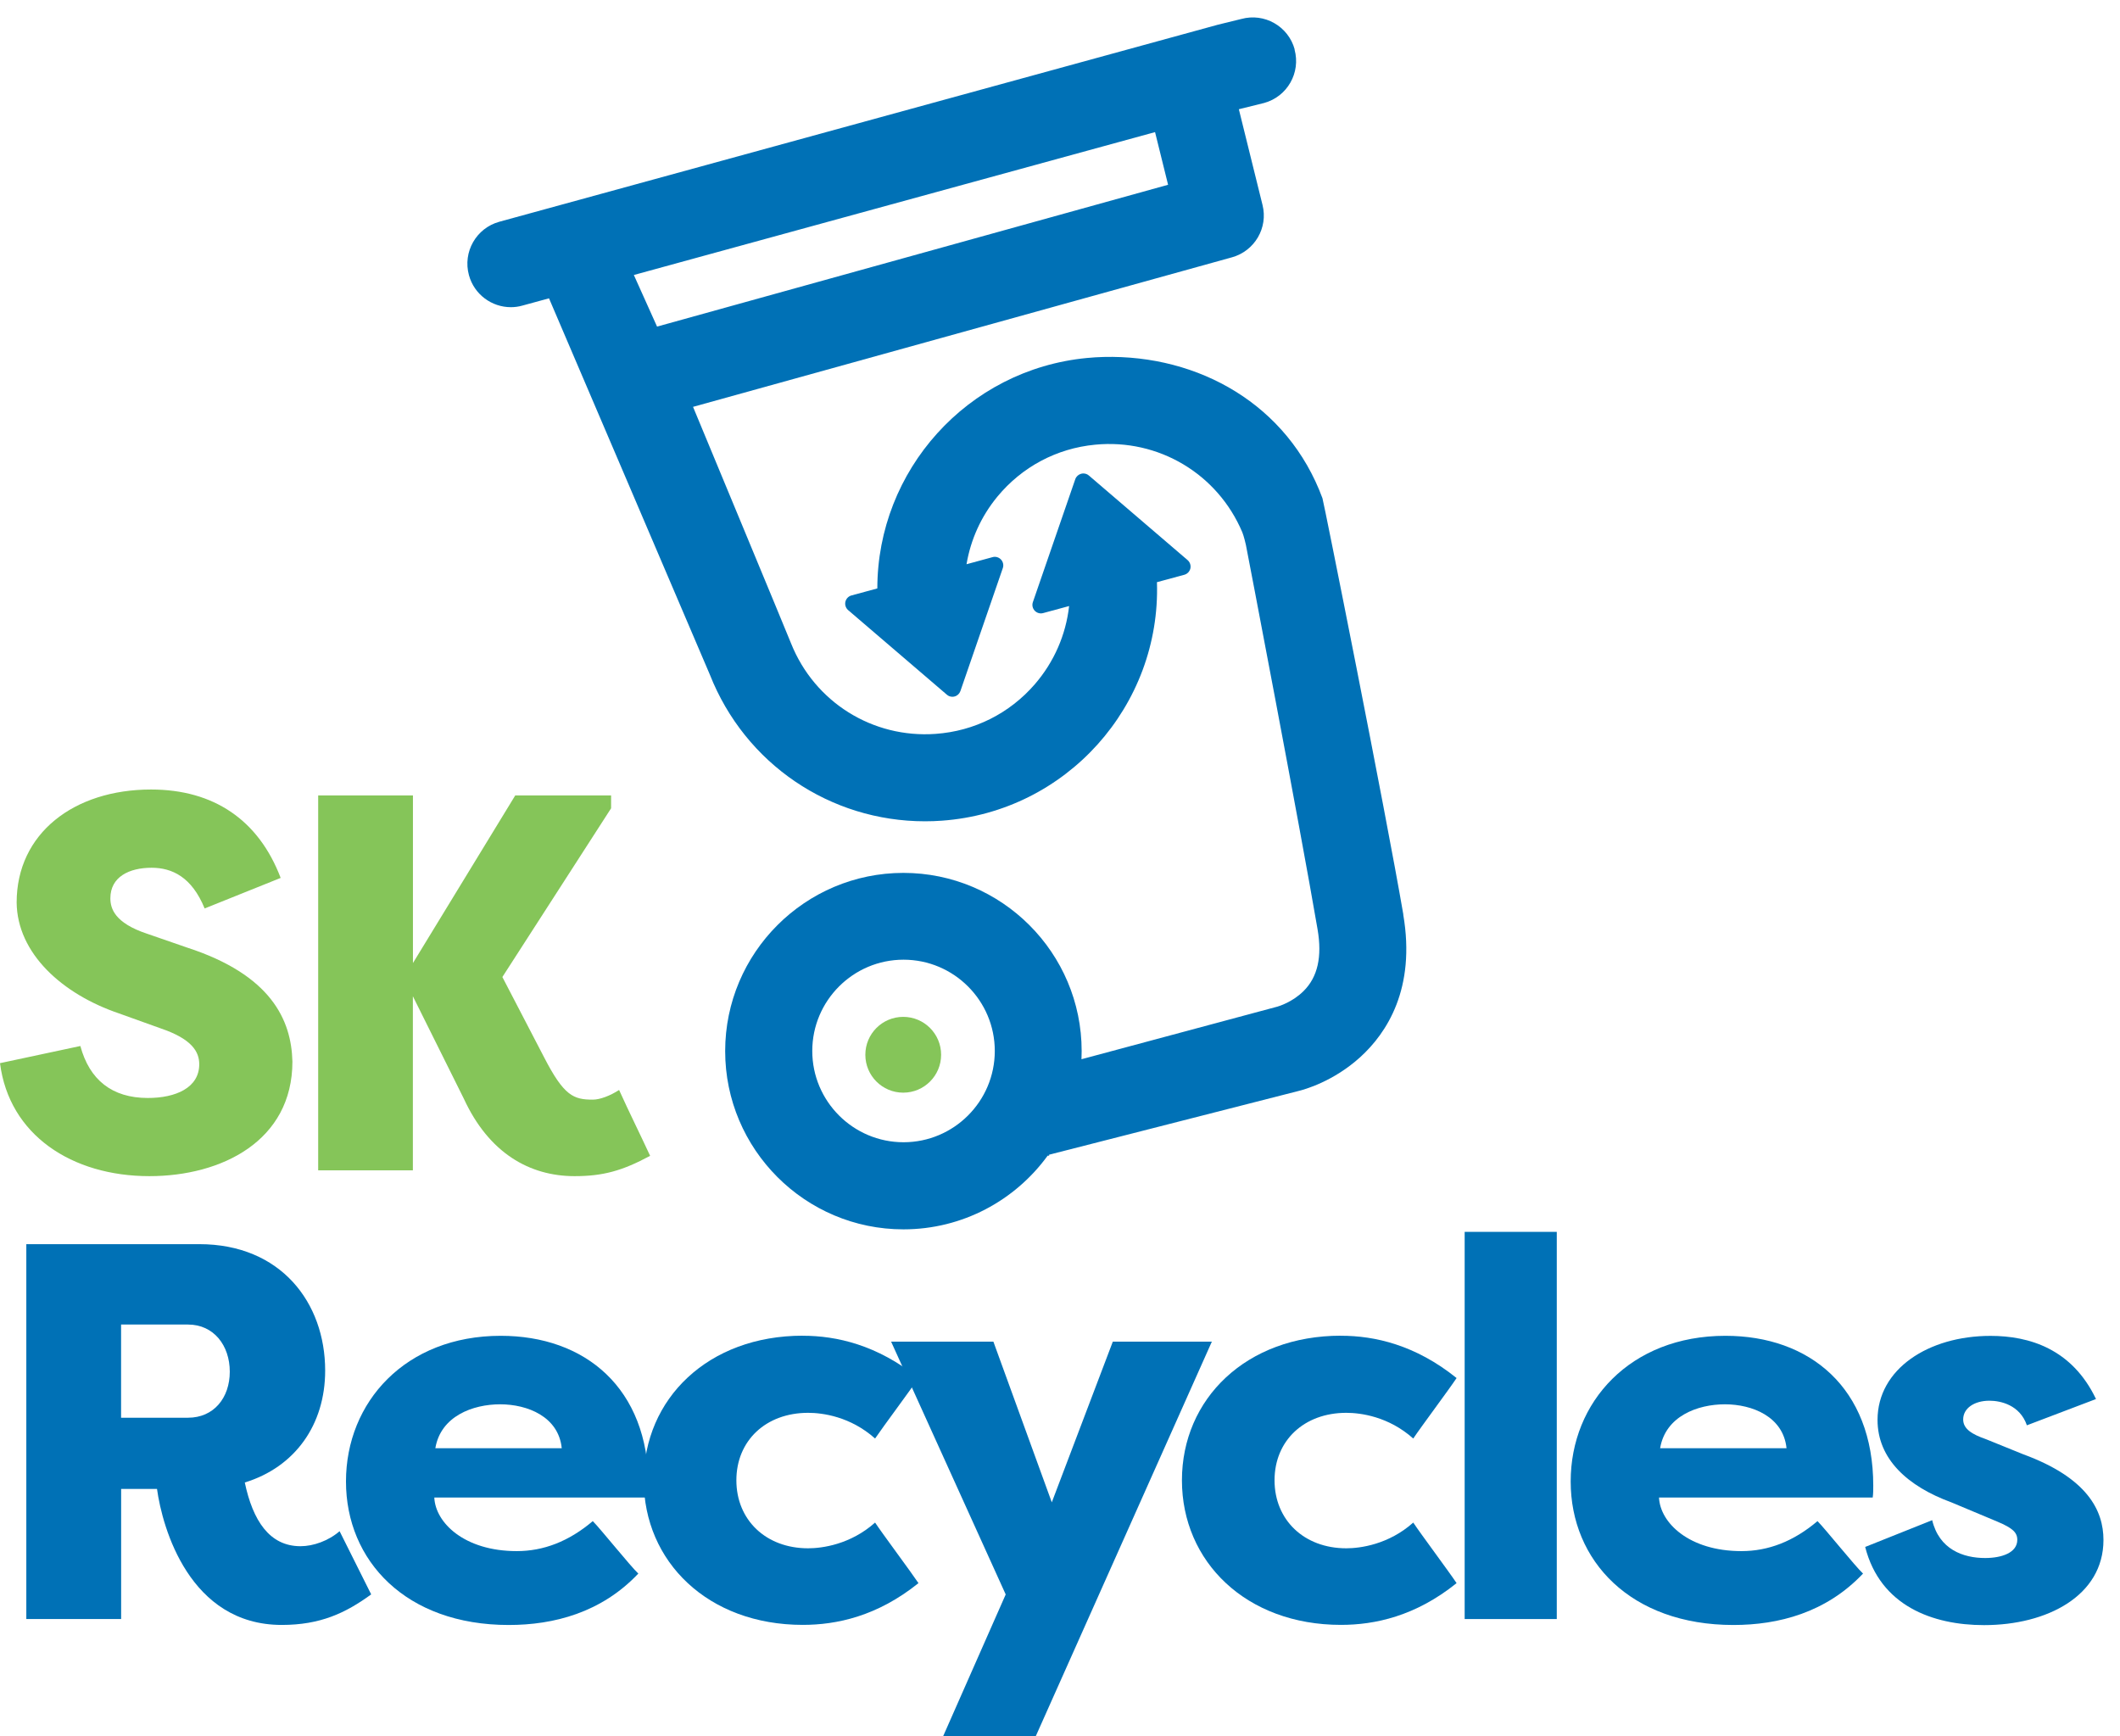
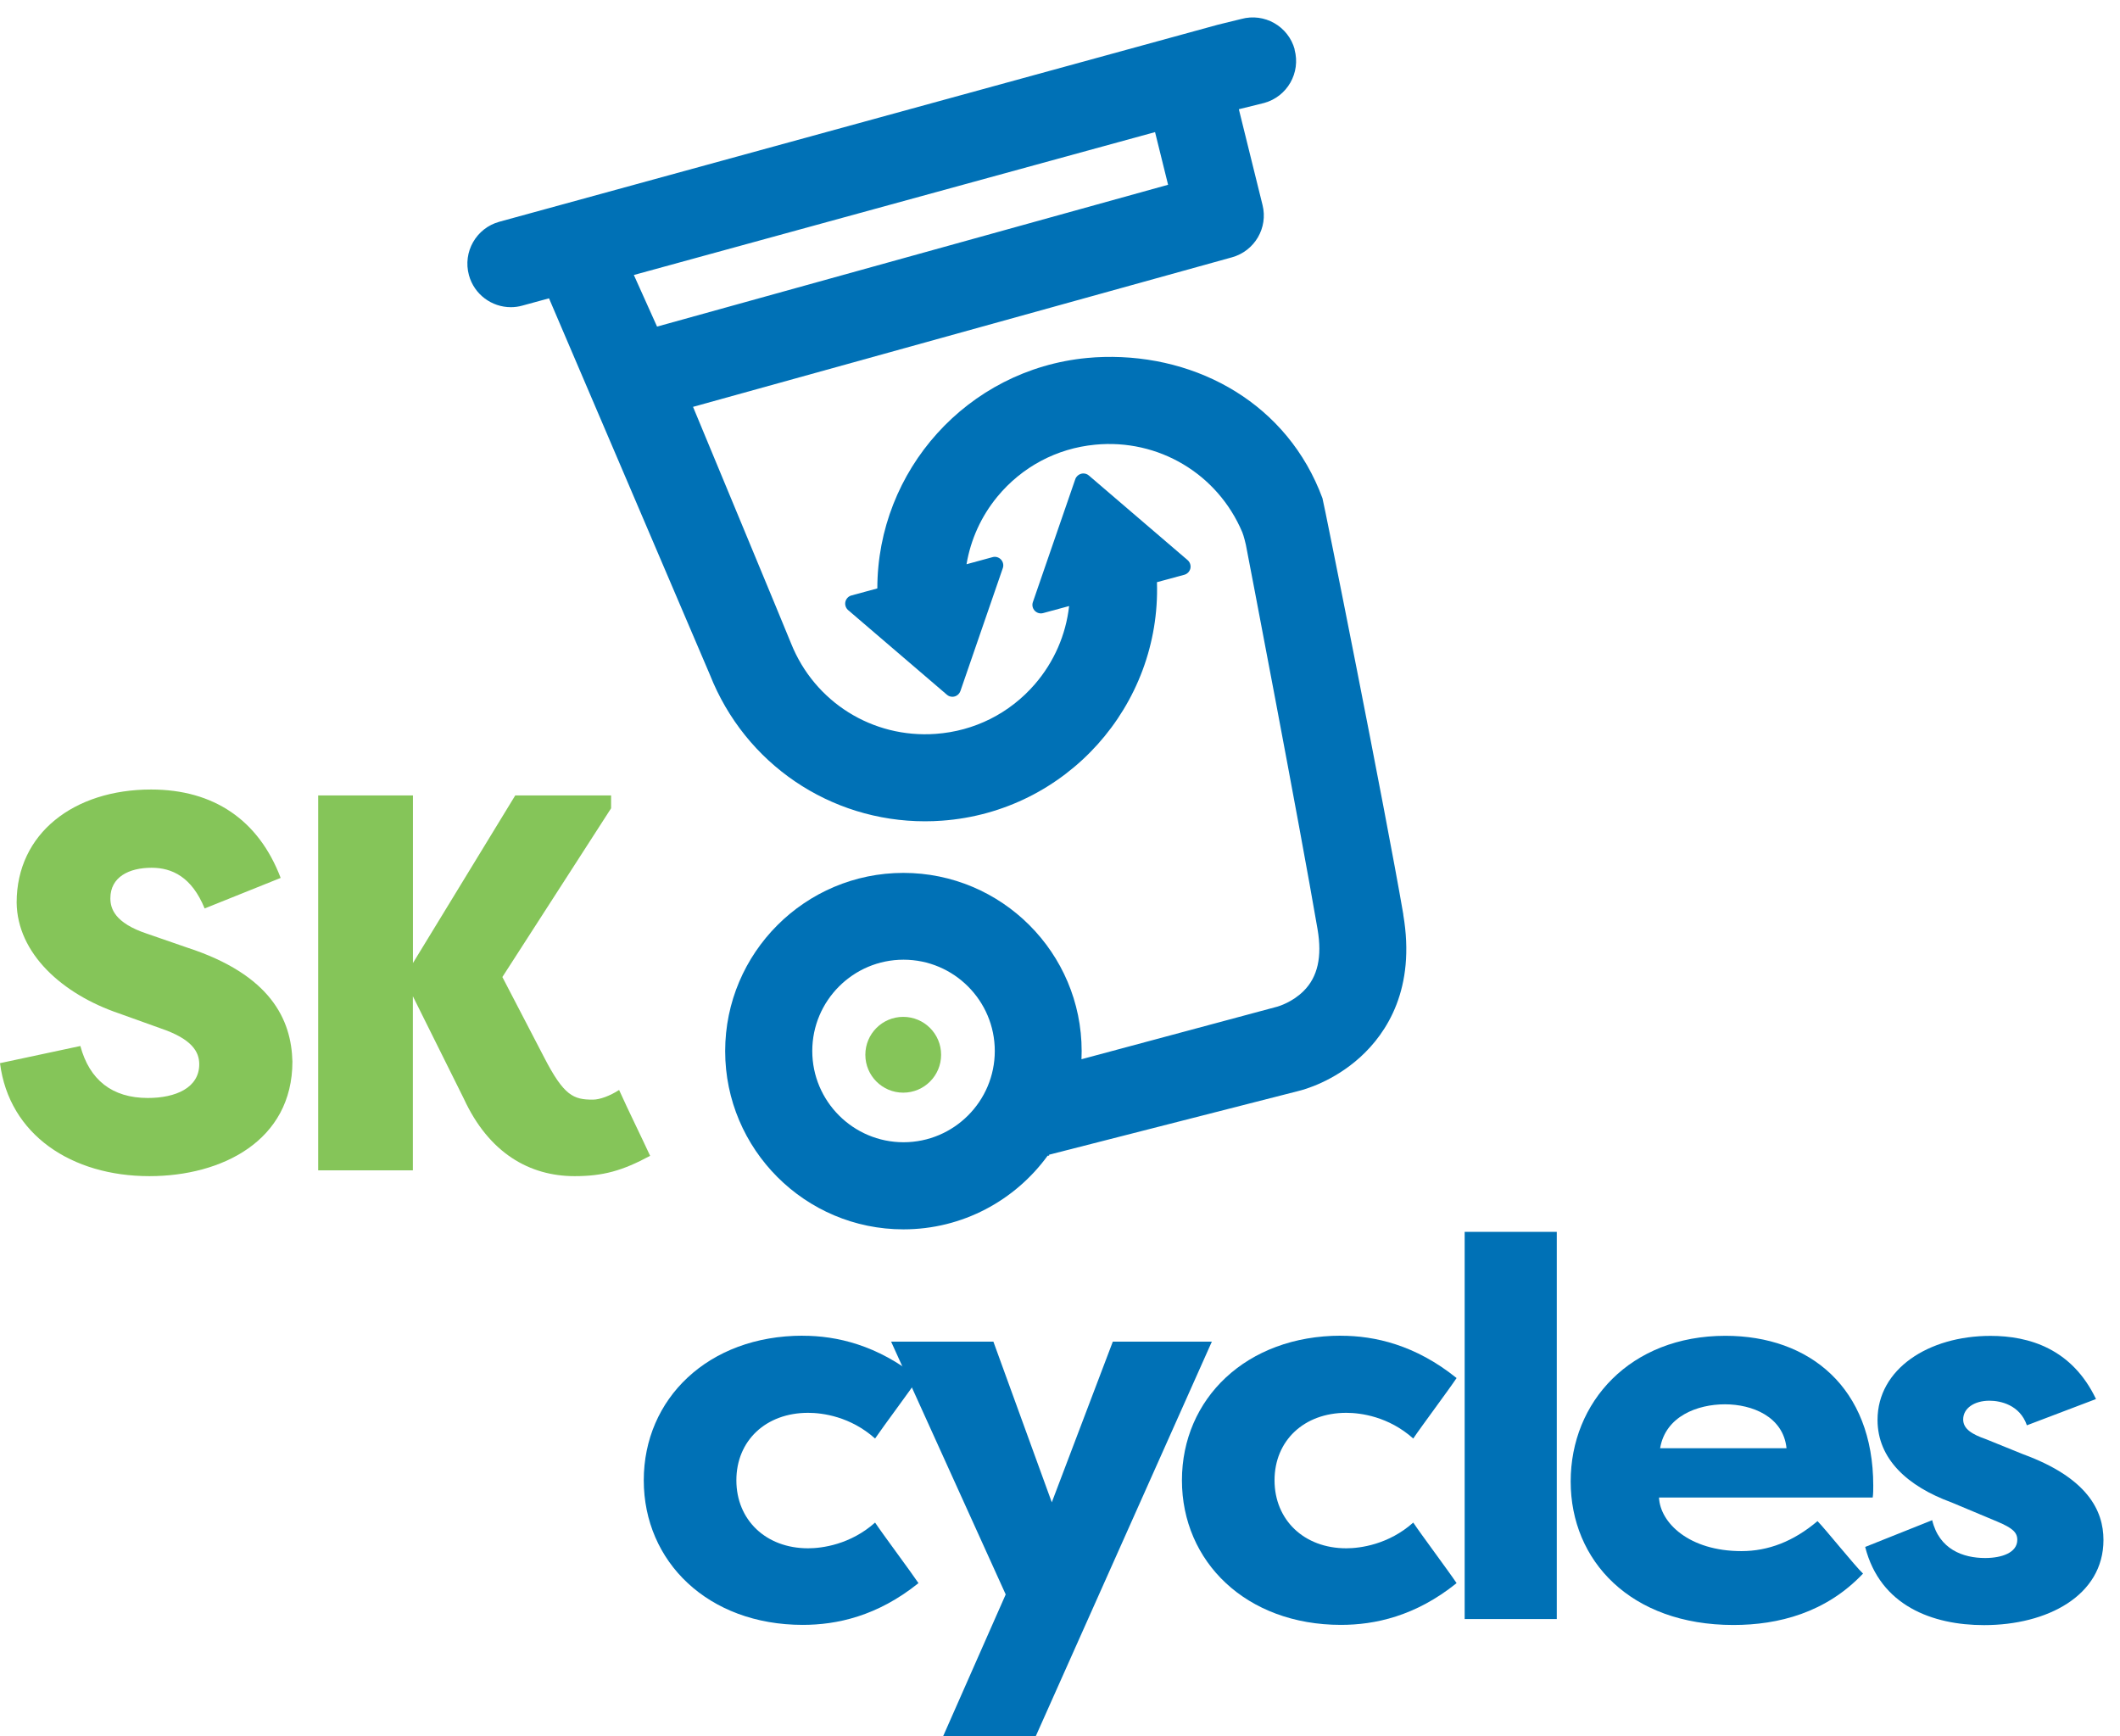
<svg xmlns="http://www.w3.org/2000/svg" width="116" height="95" viewBox="0 0 116 95" fill="none">
  <path d="M4.398 57.233C4.897 59.079 6.126 60.073 8.089 60.073C9.612 60.073 10.902 59.517 10.902 58.228C10.902 57.555 10.52 56.851 8.792 56.265L6.508 55.445C3.403 54.39 0.941 52.162 0.911 49.379C0.911 45.598 4.046 43.196 8.266 43.196C11.696 43.196 14.154 44.868 15.357 48.033L11.197 49.704C10.493 47.976 9.408 47.477 8.296 47.477C7.067 47.477 6.039 47.976 6.039 49.148C6.039 49.704 6.273 50.494 8.032 51.081L10.229 51.841C14.831 53.335 15.943 55.796 16 58.081C16 62.418 12.131 64.35 8.176 64.35C3.925 64.35 0.499 62.093 0 58.168L4.394 57.23L4.398 57.233Z" fill="#85C559" />
  <path d="M22.595 64.032H17.41V43.521H22.595V52.691L28.192 43.521H33.437V44.224L27.488 53.455L29.772 57.849C30.858 59.959 31.383 60.164 32.438 60.164C32.82 60.164 33.376 59.959 33.875 59.635C34.431 60.864 35.017 62.036 35.573 63.238C34.05 64.059 32.994 64.35 31.44 64.35C28.979 64.35 26.751 63.091 25.375 60.103L22.591 54.507V64.029L22.595 64.032Z" fill="#85C559" />
-   <path d="M10.289 77.567C11.696 77.567 12.573 76.481 12.573 75.048C12.573 73.614 11.696 72.469 10.289 72.469H6.625V77.567H10.289ZM13.394 81.11C13.833 83.19 14.741 84.597 16.442 84.597C17.145 84.597 17.966 84.305 18.582 83.776L20.31 87.233C18.904 88.257 17.527 88.904 15.417 88.904C10.376 88.904 8.883 83.599 8.591 81.462H6.628V88.582H1.44V68.071H10.905C15.36 68.071 17.792 71.266 17.792 74.988C17.792 77.945 16.151 80.263 13.397 81.11" fill="#0071B6" />
-   <path d="M23.824 79.235H30.737C30.563 77.507 28.861 76.833 27.367 76.833C25.874 76.833 24.115 77.48 23.821 79.235M18.931 81.053C18.931 76.716 22.183 73.085 27.398 73.085C32 73.085 35.486 75.926 35.486 81.288C35.486 81.492 35.486 81.727 35.456 81.934H23.764C23.824 83.311 25.405 84.865 28.275 84.865C29.739 84.865 31.119 84.339 32.435 83.224C32.844 83.632 34.515 85.716 34.927 86.094C32.904 88.234 30.298 88.907 27.836 88.907C22.21 88.907 18.931 85.391 18.931 81.057" fill="#0071B6" />
  <path d="M43.926 73.082C45.772 73.082 47.999 73.581 50.256 75.396C49.848 76.013 48.294 78.093 47.882 78.705C46.535 77.503 45.011 77.299 44.218 77.299C41.903 77.299 40.292 78.823 40.292 80.99C40.292 83.157 41.903 84.711 44.218 84.711C44.981 84.711 46.532 84.506 47.882 83.304C48.29 83.92 49.844 86 50.256 86.617C47.999 88.432 45.775 88.901 43.926 88.901C38.741 88.901 35.225 85.444 35.225 80.99C35.225 76.535 38.741 73.079 43.926 73.079" fill="#0071B6" />
  <path d="M48.759 73.404H54.355L57.551 82.196L60.89 73.404H66.309L56.67 95H51.602L55.029 87.236L48.759 73.404Z" fill="#0071B6" />
  <path d="M73.373 73.082C75.219 73.082 77.446 73.581 79.7 75.396C79.291 76.013 77.737 78.093 77.329 78.705C75.982 77.503 74.459 77.299 73.665 77.299C71.35 77.299 69.739 78.823 69.739 80.99C69.739 83.157 71.35 84.711 73.665 84.711C74.425 84.711 75.979 84.506 77.329 83.304C77.737 83.92 79.291 86 79.7 86.617C77.446 88.432 75.219 88.901 73.373 88.901C68.185 88.901 64.672 85.444 64.672 80.99C64.672 76.535 68.189 73.079 73.373 73.079" fill="#0071B6" />
  <path d="M85.182 67.398H80.142V88.582H85.182V67.398Z" fill="#0071B6" />
  <path d="M90.837 79.235H97.753C97.576 77.507 95.877 76.833 94.384 76.833C92.89 76.833 91.131 77.48 90.837 79.235ZM85.943 81.053C85.943 76.716 89.195 73.085 94.41 73.085C99.012 73.085 102.499 75.926 102.499 81.288C102.499 81.492 102.499 81.727 102.469 81.934H90.776C90.837 83.311 92.418 84.865 95.288 84.865C96.751 84.865 98.131 84.339 99.448 83.224C99.856 83.632 101.528 85.716 101.94 86.094C99.917 88.234 97.311 88.907 94.849 88.907C89.222 88.907 85.943 85.391 85.943 81.057" fill="#0071B6" />
  <path d="M105.721 83.163C106.103 84.775 107.419 85.243 108.621 85.243C109.529 85.243 110.38 84.952 110.38 84.249C110.38 83.837 110.115 83.602 109.294 83.254L106.776 82.199C104.374 81.321 102.733 79.824 102.733 77.687C102.733 74.904 105.516 73.089 108.916 73.089C111.026 73.089 113.371 73.792 114.687 76.545L110.905 77.982C110.524 76.87 109.469 76.636 108.856 76.636C108.035 76.636 107.419 77.044 107.419 77.661C107.419 78.19 107.918 78.481 108.678 78.746L110.701 79.566C114.218 80.856 115.095 82.644 115.095 84.255C115.095 87.303 112.017 88.914 108.561 88.914C105.748 88.914 102.877 87.859 102.057 84.637L105.721 83.174V83.163Z" fill="#0071B6" />
  <path d="M51.495 57.709C51.495 58.854 50.567 59.782 49.422 59.782C48.276 59.782 47.349 58.854 47.349 57.709C47.349 56.563 48.276 55.635 49.422 55.635C50.567 55.635 51.495 56.563 51.495 57.709Z" fill="#85C559" />
  <path d="M49.439 62.495C46.685 62.495 44.445 60.254 44.445 57.501C44.445 54.748 46.685 52.507 49.439 52.507C52.192 52.507 54.432 54.748 54.432 57.501C54.432 60.254 52.192 62.495 49.439 62.495ZM76.786 50.035C75.797 44.278 72.431 27.458 72.361 27.26C70.469 22.133 65.582 19.403 60.394 19.53C60.086 19.537 59.778 19.557 59.466 19.587C52.922 20.217 48.008 25.746 48.005 32.194L46.588 32.579C46.424 32.623 46.297 32.757 46.257 32.924C46.22 33.091 46.277 33.266 46.407 33.38L51.813 38.011C51.897 38.085 52.004 38.122 52.115 38.122C52.155 38.122 52.195 38.115 52.235 38.105C52.383 38.065 52.5 37.955 52.55 37.811L54.871 31.082C54.928 30.921 54.888 30.74 54.771 30.613C54.653 30.489 54.476 30.435 54.312 30.482L52.885 30.871C53.113 29.524 53.682 28.255 54.573 27.173C55.919 25.542 57.819 24.531 59.922 24.33C63.385 23.995 66.62 25.921 67.974 29.119C68.051 29.3 68.165 29.766 68.171 29.809C68.205 29.966 71.122 45.166 72.093 50.843C72.351 52.35 72.1 53.459 71.326 54.225C70.713 54.835 69.96 55.056 69.903 55.073L59.175 57.953C59.182 57.806 59.185 57.658 59.185 57.508C59.185 52.132 54.811 47.758 49.432 47.758C44.053 47.758 39.679 52.132 39.679 57.508C39.679 62.883 44.053 67.261 49.432 67.261C52.674 67.261 55.548 65.673 57.323 63.232C57.333 63.232 57.343 63.232 57.353 63.232C57.541 63.232 57.269 63.208 57.464 63.161L71.031 59.695C71.383 59.611 72.957 59.172 74.424 57.843C75.881 56.52 77.475 54.092 76.782 50.042" fill="#0071B6" />
  <path d="M35.951 17.866L34.682 15.045L63.201 7.228L63.914 10.109L35.951 17.869V17.866ZM70.841 2.703C70.493 1.437 69.186 0.69 67.917 1.039L66.647 1.35L27.323 12.132C26.057 12.48 25.311 13.786 25.659 15.056C25.947 16.11 26.905 16.807 27.953 16.807C28.161 16.807 28.372 16.78 28.583 16.72L30.04 16.322C30.04 16.322 38.815 36.836 38.842 36.913C40.771 41.8 45.426 44.935 50.614 44.935C50.922 44.935 51.231 44.925 51.542 44.901C58.348 44.412 63.523 38.611 63.305 31.852L64.802 31.447C64.966 31.403 65.093 31.269 65.134 31.102C65.17 30.934 65.114 30.76 64.983 30.646L59.577 26.014C59.493 25.941 59.386 25.904 59.276 25.904C59.236 25.904 59.195 25.911 59.155 25.921C59.008 25.961 58.887 26.071 58.837 26.215L56.516 32.944C56.459 33.105 56.499 33.286 56.616 33.413C56.734 33.537 56.911 33.59 57.075 33.544L58.499 33.158C58.321 34.733 57.678 36.216 56.62 37.439C55.236 39.036 53.311 40.001 51.2 40.152C47.741 40.403 44.566 38.41 43.283 35.198C43.249 35.088 37.921 22.26 37.921 22.26L67.411 14.078C68.65 13.732 69.394 12.466 69.082 11.217L67.786 5.976L69.169 5.634C70.436 5.286 71.182 3.979 70.834 2.71" fill="#0071B6" />
</svg>